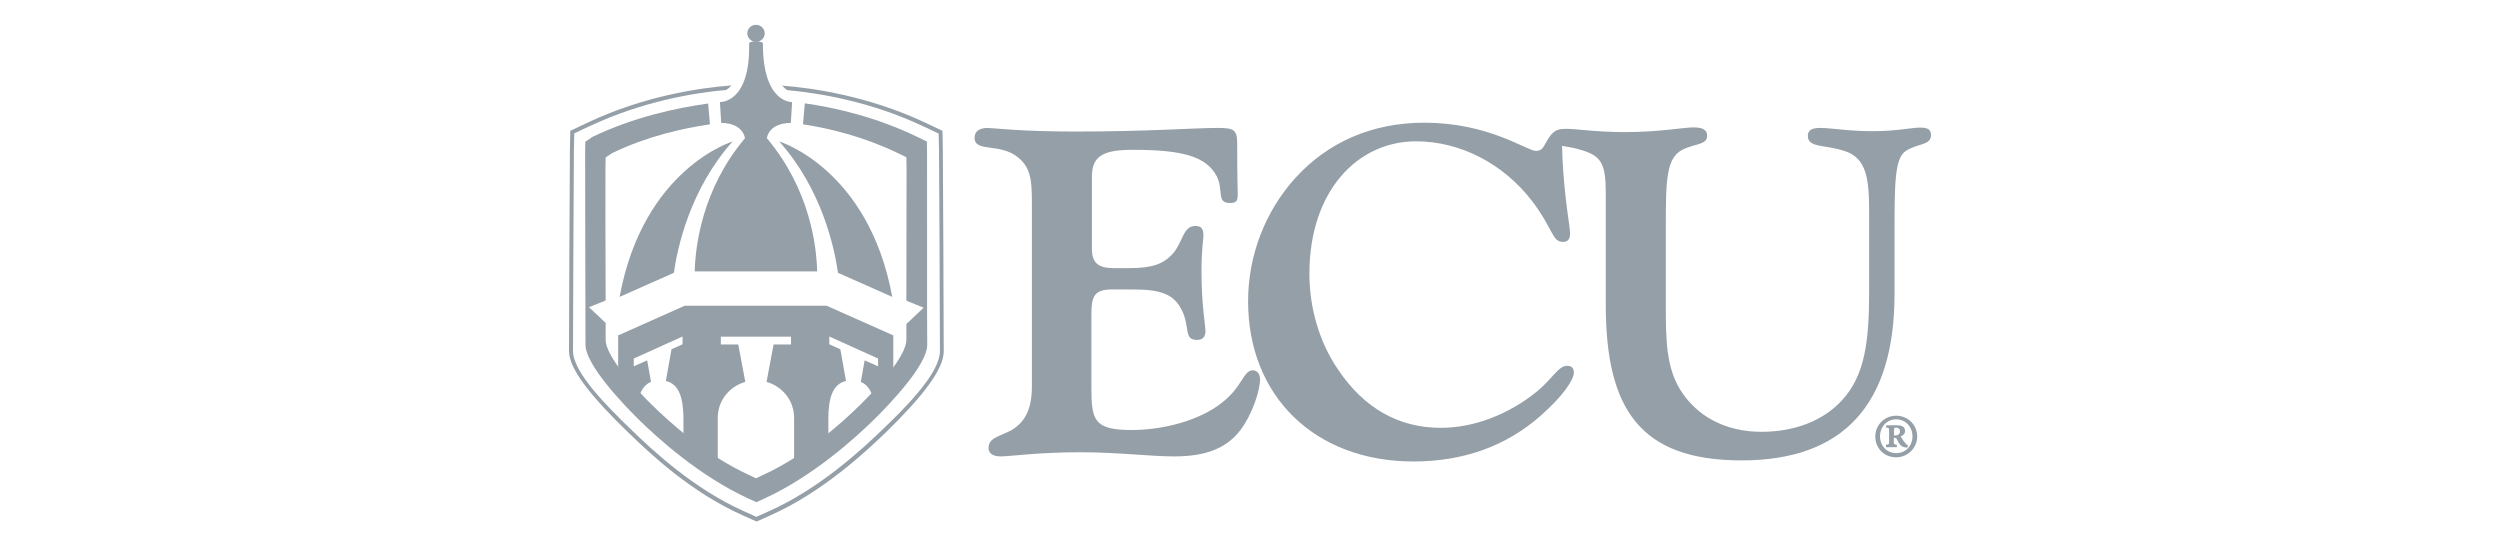
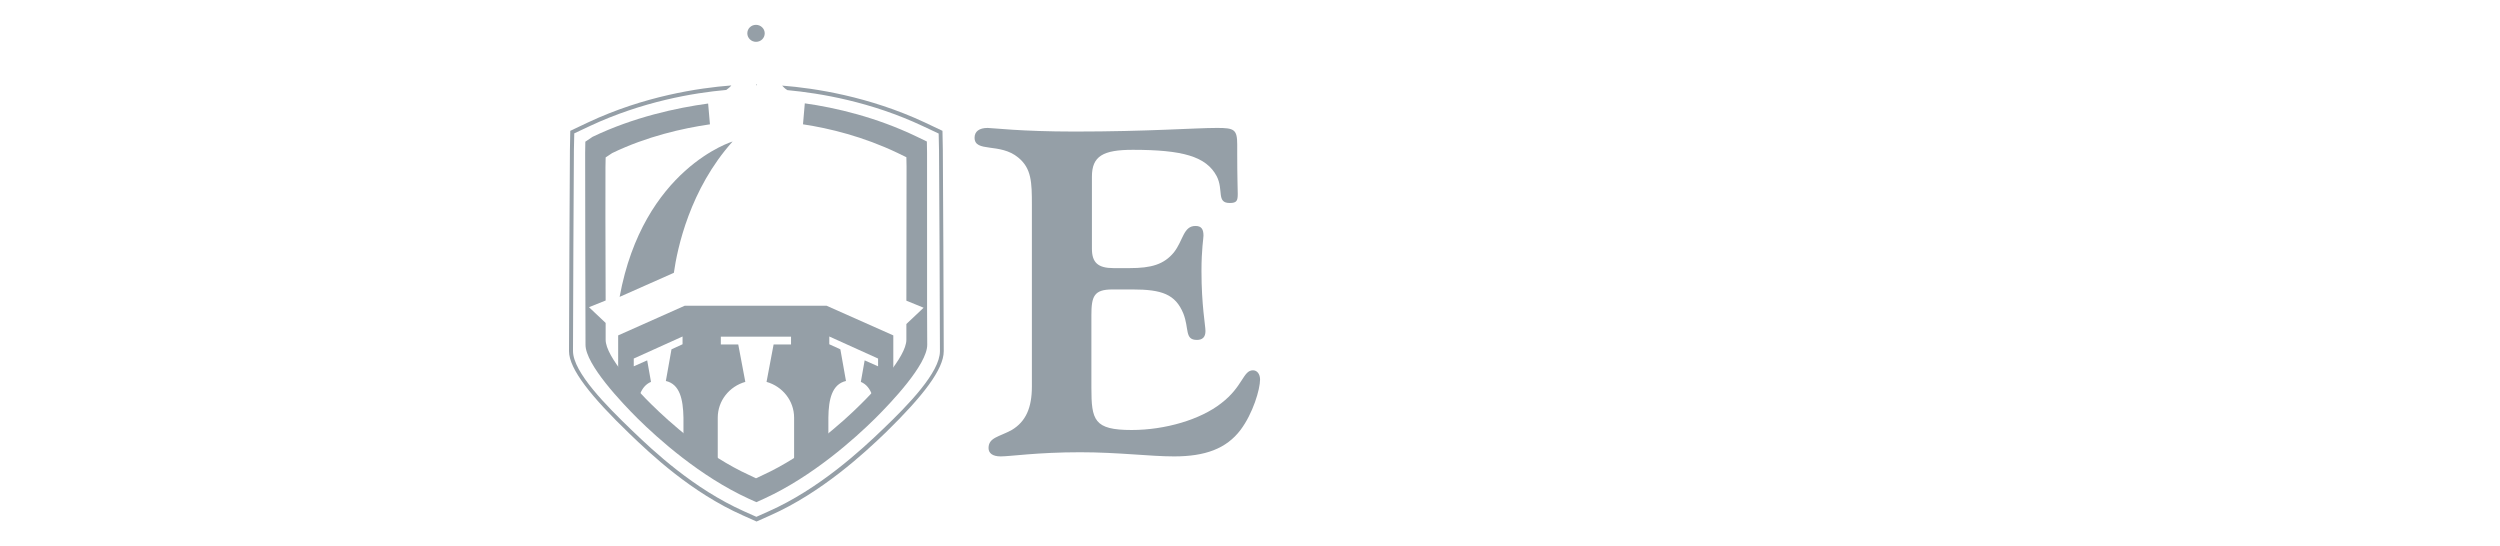
<svg xmlns="http://www.w3.org/2000/svg" width="151" height="33" viewBox="0 0 151 33" fill="none">
  <path d="M57.002 21.209C57.002 20.203 56.958 9.497 56.947 9.06L56.925 7.902L55.841 7.388C52.488 5.826 49.213 5.324 47.241 5.171C47.328 5.269 47.427 5.367 47.559 5.444C49.541 5.63 52.609 6.143 55.742 7.618L56.695 8.066L56.717 9.071C56.728 9.508 56.772 20.203 56.772 21.209C56.772 22.487 54.866 24.453 53.321 25.928C52.028 27.174 49.476 29.533 46.419 30.888L45.685 31.216L44.951 30.888C41.895 29.523 39.474 27.25 38.181 26.005C36.647 24.53 34.609 22.487 34.609 21.198C34.609 20.182 34.653 9.486 34.664 9.06L34.686 8.055L35.639 7.607C38.794 6.132 41.884 5.608 43.867 5.433C43.987 5.346 44.097 5.258 44.173 5.16C42.201 5.313 38.904 5.804 35.53 7.388L34.445 7.902L34.423 9.06C34.412 9.497 34.368 20.193 34.368 21.209C34.368 22.301 35.738 23.994 38.017 26.19C39.32 27.447 41.763 29.752 44.864 31.128L45.696 31.5L46.529 31.128C49.629 29.752 52.204 27.37 53.507 26.114C55.764 23.907 57.002 22.301 57.002 21.209ZM45.685 5.171C45.696 5.149 45.707 5.127 45.707 5.094C45.696 5.094 45.674 5.094 45.663 5.094C45.674 5.127 45.685 5.149 45.685 5.171Z" fill="#959FA7" />
  <path d="M55.994 9.213L55.983 8.547L55.37 8.252C52.916 7.072 50.473 6.504 48.61 6.242C48.577 6.58 48.534 7.083 48.501 7.509C50.1 7.749 52.149 8.252 54.208 9.235L54.745 9.497L54.756 10.076C54.756 10.36 54.745 15.156 54.745 18.161L55.786 18.587L54.745 19.57C54.745 20.051 54.745 20.39 54.745 20.521C54.745 21.569 52.817 23.602 51.984 24.421C50.889 25.513 48.654 27.513 46.08 28.692L45.663 28.889L45.247 28.692C42.661 27.513 40.438 25.502 39.342 24.421C38.51 23.602 36.581 21.569 36.581 20.521C36.581 20.39 36.581 20.018 36.581 19.505L35.574 18.554L36.581 18.15C36.57 15.146 36.559 10.371 36.57 10.087L36.581 9.508L36.976 9.246C39.057 8.241 41.226 7.749 42.881 7.509C42.848 7.083 42.804 6.58 42.771 6.253C40.865 6.515 38.279 7.072 35.793 8.263L35.354 8.558L35.343 9.224C35.333 9.683 35.365 19.931 35.365 20.826C35.365 22.017 37.556 24.323 38.498 25.262C39.747 26.497 42.278 28.769 45.203 30.113L45.685 30.331L46.167 30.113C49.092 28.769 51.623 26.497 52.872 25.262C53.814 24.323 56.005 22.028 56.005 20.826C55.983 19.92 56.005 9.661 55.994 9.213Z" fill="#959FA7" />
  <path d="M40.701 16.478C40.909 15.003 41.665 11.431 44.25 8.546C44.25 8.546 38.849 10.174 37.425 17.931L40.701 16.478Z" fill="#959FA7" />
-   <path d="M50.615 16.478C50.407 15.003 49.651 11.431 47.066 8.546C47.066 8.546 52.467 10.174 53.891 17.931L50.615 16.478Z" fill="#959FA7" />
  <path d="M39.32 23.066L39.09 21.766L38.279 22.126V21.656L41.226 20.324V20.793L40.558 21.099L40.218 23.011C41.062 23.208 41.259 24.114 41.281 25.229V27.447C42.015 28.091 42.727 28.135 43.352 28.692V25.229C43.352 24.202 44.053 23.339 45.017 23.066L44.59 20.804H43.538V20.334H47.778V20.804H46.726L46.299 23.066C47.263 23.339 47.964 24.202 47.964 25.229V28.583L50.034 27.283V25.229C50.045 24.114 50.254 23.208 51.097 23.011L50.758 21.099L50.089 20.793V20.324L53.036 21.656V22.126L52.225 21.766L51.995 23.066C52.675 23.35 52.85 24.202 52.85 25.218V24.89L53.956 23.743V20.258L49.925 18.466H46.31H44.973H41.358L37.337 20.258V23.798C37.688 24.104 38.06 24.628 38.444 24.967C38.498 24.071 38.696 23.328 39.32 23.066Z" fill="#959FA7" />
-   <path d="M44.995 8.35C42.388 11.453 42.004 14.883 41.96 16.391H44.995H46.332H49.355C49.322 14.883 48.928 11.453 46.321 8.35C46.321 8.35 46.386 7.443 47.767 7.421L47.843 6.165C47.843 6.165 46.058 6.253 46.08 2.593C46.08 2.593 45.937 2.494 45.674 2.483H45.663H45.652C45.379 2.494 45.247 2.593 45.247 2.593C45.335 6.263 43.483 6.165 43.483 6.165L43.56 7.421C44.918 7.443 44.995 8.35 44.995 8.35Z" fill="#959FA7" />
  <path d="M45.138 2.013C45.138 1.729 45.367 1.5 45.663 1.5C45.948 1.5 46.189 1.729 46.189 2.013C46.189 2.298 45.959 2.527 45.663 2.527C45.379 2.527 45.138 2.298 45.138 2.013Z" fill="#959FA7" />
-   <path d="M114.528 25.109C113.816 25.109 113.268 25.677 113.268 26.365C113.268 27.075 113.805 27.622 114.528 27.622C115.251 27.622 115.799 27.032 115.799 26.365C115.799 25.677 115.251 25.109 114.528 25.109ZM114.528 25.327C115.098 25.327 115.514 25.786 115.514 26.354C115.514 26.933 115.098 27.37 114.528 27.37C113.969 27.37 113.553 26.933 113.553 26.354C113.553 25.786 113.958 25.327 114.528 25.327ZM115.251 26.912C115.207 26.89 115.175 26.868 115.12 26.813C114.977 26.649 114.901 26.54 114.802 26.354C114.955 26.3 115.065 26.191 115.065 26.027C115.065 25.742 114.813 25.688 114.594 25.688H113.926V25.83C114.079 25.841 114.101 25.841 114.101 26.016V26.671C114.101 26.846 114.079 26.846 113.915 26.857V27.01H114.572V26.857C114.408 26.846 114.386 26.846 114.386 26.671V26.442H114.43C114.473 26.442 114.528 26.453 114.561 26.507C114.605 26.573 114.649 26.704 114.736 26.824C114.857 26.977 114.988 27.032 115.207 27.032L115.251 26.912ZM114.397 26.3V25.95C114.397 25.852 114.441 25.83 114.528 25.83C114.605 25.83 114.758 25.874 114.758 26.048C114.758 26.147 114.725 26.212 114.649 26.256C114.605 26.289 114.528 26.3 114.484 26.3H114.397Z" fill="#959FA7" />
  <path d="M62.326 12.381V23.339C62.326 24.628 61.965 25.458 61.11 25.972C60.354 26.387 59.708 26.42 59.708 27.064C59.708 27.37 59.949 27.567 60.442 27.567C61.023 27.567 62.655 27.316 65.24 27.316C67.552 27.316 69.458 27.567 70.915 27.567C72.799 27.567 74.07 27.097 74.925 25.972C75.681 24.967 76.108 23.514 76.108 22.924C76.108 22.585 75.922 22.366 75.681 22.366C75.078 22.366 75.078 23.35 73.764 24.355C72.515 25.338 70.389 25.972 68.352 25.972C66.073 25.972 65.92 25.382 65.92 23.404V19.045C65.92 17.898 66.073 17.483 67.19 17.483H68.406C70.17 17.483 70.992 17.767 71.474 18.936C71.835 19.854 71.54 20.531 72.296 20.531C72.624 20.531 72.81 20.367 72.81 19.996C72.81 19.657 72.569 18.455 72.569 16.358C72.569 15.069 72.69 14.402 72.69 14.238C72.69 13.845 72.569 13.648 72.208 13.648C71.474 13.648 71.474 14.511 70.904 15.243C70.302 15.975 69.535 16.194 68.231 16.194H67.256C66.314 16.194 65.952 15.855 65.952 15.025V10.666C65.952 9.431 66.621 9.049 68.417 9.049C71.419 9.049 72.854 9.442 73.49 10.644C73.917 11.485 73.457 12.261 74.278 12.261C74.706 12.261 74.76 12.119 74.76 11.704C74.76 11.507 74.728 10.699 74.728 9.322C74.728 8.983 74.728 8.787 74.728 8.732C74.728 7.814 74.541 7.727 73.512 7.727C72.175 7.727 69.316 7.946 64.912 7.946C61.658 7.946 59.927 7.727 59.653 7.727C59.138 7.727 58.864 7.946 58.864 8.317C58.864 9.235 60.409 8.601 61.505 9.519C62.304 10.174 62.326 11.005 62.326 12.381Z" fill="#959FA7" />
-   <path d="M116.632 8.154C116.632 7.815 116.423 7.706 115.963 7.706C115.481 7.706 114.539 7.924 113.104 7.924C111.647 7.924 110.584 7.727 109.949 7.727C109.467 7.727 109.193 7.837 109.193 8.208C109.193 8.962 110.289 8.711 111.526 9.159C112.71 9.607 112.896 10.754 112.896 12.742V17.582C112.896 20.575 112.655 22.673 111.253 24.18C110.124 25.415 108.393 26.081 106.388 26.081C104.197 26.081 102.466 25.131 101.47 23.514C100.648 22.17 100.615 20.521 100.615 18.51C100.615 18.368 100.615 18.226 100.615 18.095V13.649C100.615 10.885 100.648 9.563 101.59 9.06C102.324 8.667 103.113 8.776 103.113 8.197C103.113 7.837 102.839 7.695 102.291 7.695C101.656 7.695 100.286 7.979 98.095 7.979C96.43 7.979 95.236 7.782 94.601 7.782C94.436 7.782 94.305 7.793 94.195 7.815C94.14 7.826 94.086 7.848 94.053 7.859C94.053 7.859 94.053 7.859 94.042 7.859C94.02 7.869 94.009 7.88 93.987 7.891C93.768 8.001 93.604 8.208 93.428 8.525C93.395 8.58 93.374 8.623 93.341 8.678C93.341 8.678 93.341 8.689 93.33 8.689C93.22 8.907 93.1 9.115 92.771 9.115C92.223 9.115 89.945 7.411 86.023 7.411C82.889 7.411 80.216 8.58 78.244 10.743C76.426 12.753 75.385 15.408 75.385 18.204C75.385 23.907 79.395 27.873 85.376 27.873C88.378 27.873 90.963 26.955 93.056 25.109C94.425 23.907 95.061 22.924 95.061 22.509C95.061 22.225 94.907 22.094 94.666 22.094C94.118 22.094 93.79 22.848 92.848 23.634C91.084 25.065 88.992 25.841 87.019 25.841C84.467 25.841 82.374 24.639 80.819 22.323C79.69 20.674 79.088 18.609 79.088 16.533C79.088 11.529 82.002 8.536 85.53 8.536C88.203 8.536 90.788 9.88 92.519 12.119C93.823 13.824 93.735 14.61 94.403 14.61C94.677 14.61 94.831 14.468 94.831 14.108C94.831 13.638 94.491 12.065 94.371 9.519C94.359 9.235 94.359 8.995 94.349 8.809C94.666 8.875 95.115 8.918 95.652 9.104C96.682 9.443 96.989 9.891 96.989 11.595V18.412C96.989 24.705 99.059 27.808 105.194 27.808C111.329 27.808 114.43 24.454 114.43 17.746V14.162C114.43 11.147 114.43 9.574 115.098 9.126C115.843 8.634 116.632 8.798 116.632 8.154Z" fill="#959FA7" />
</svg>